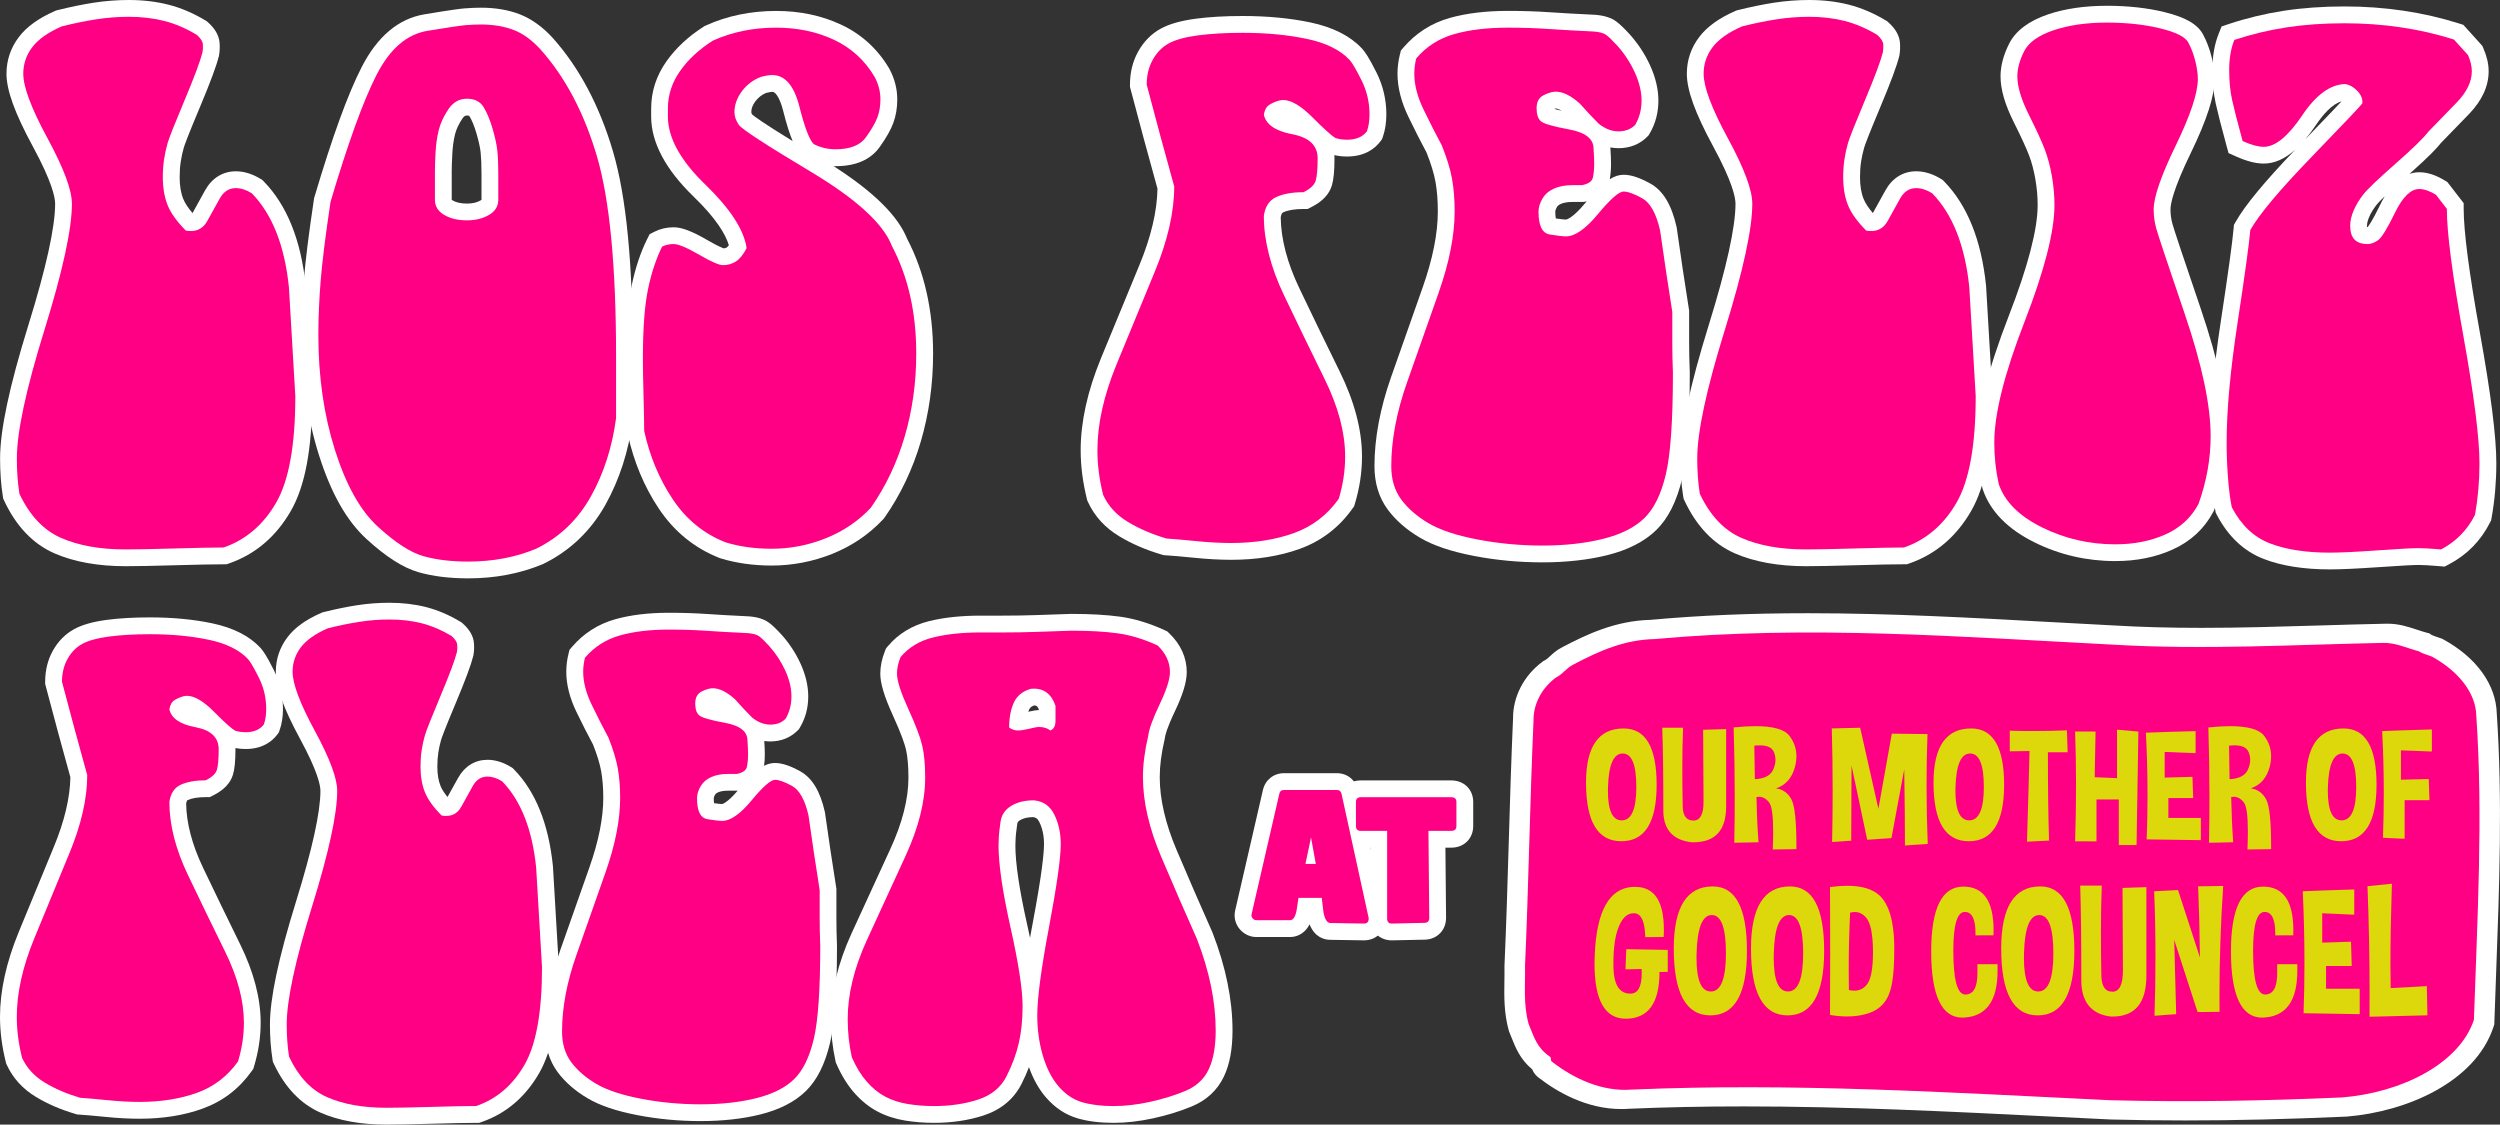
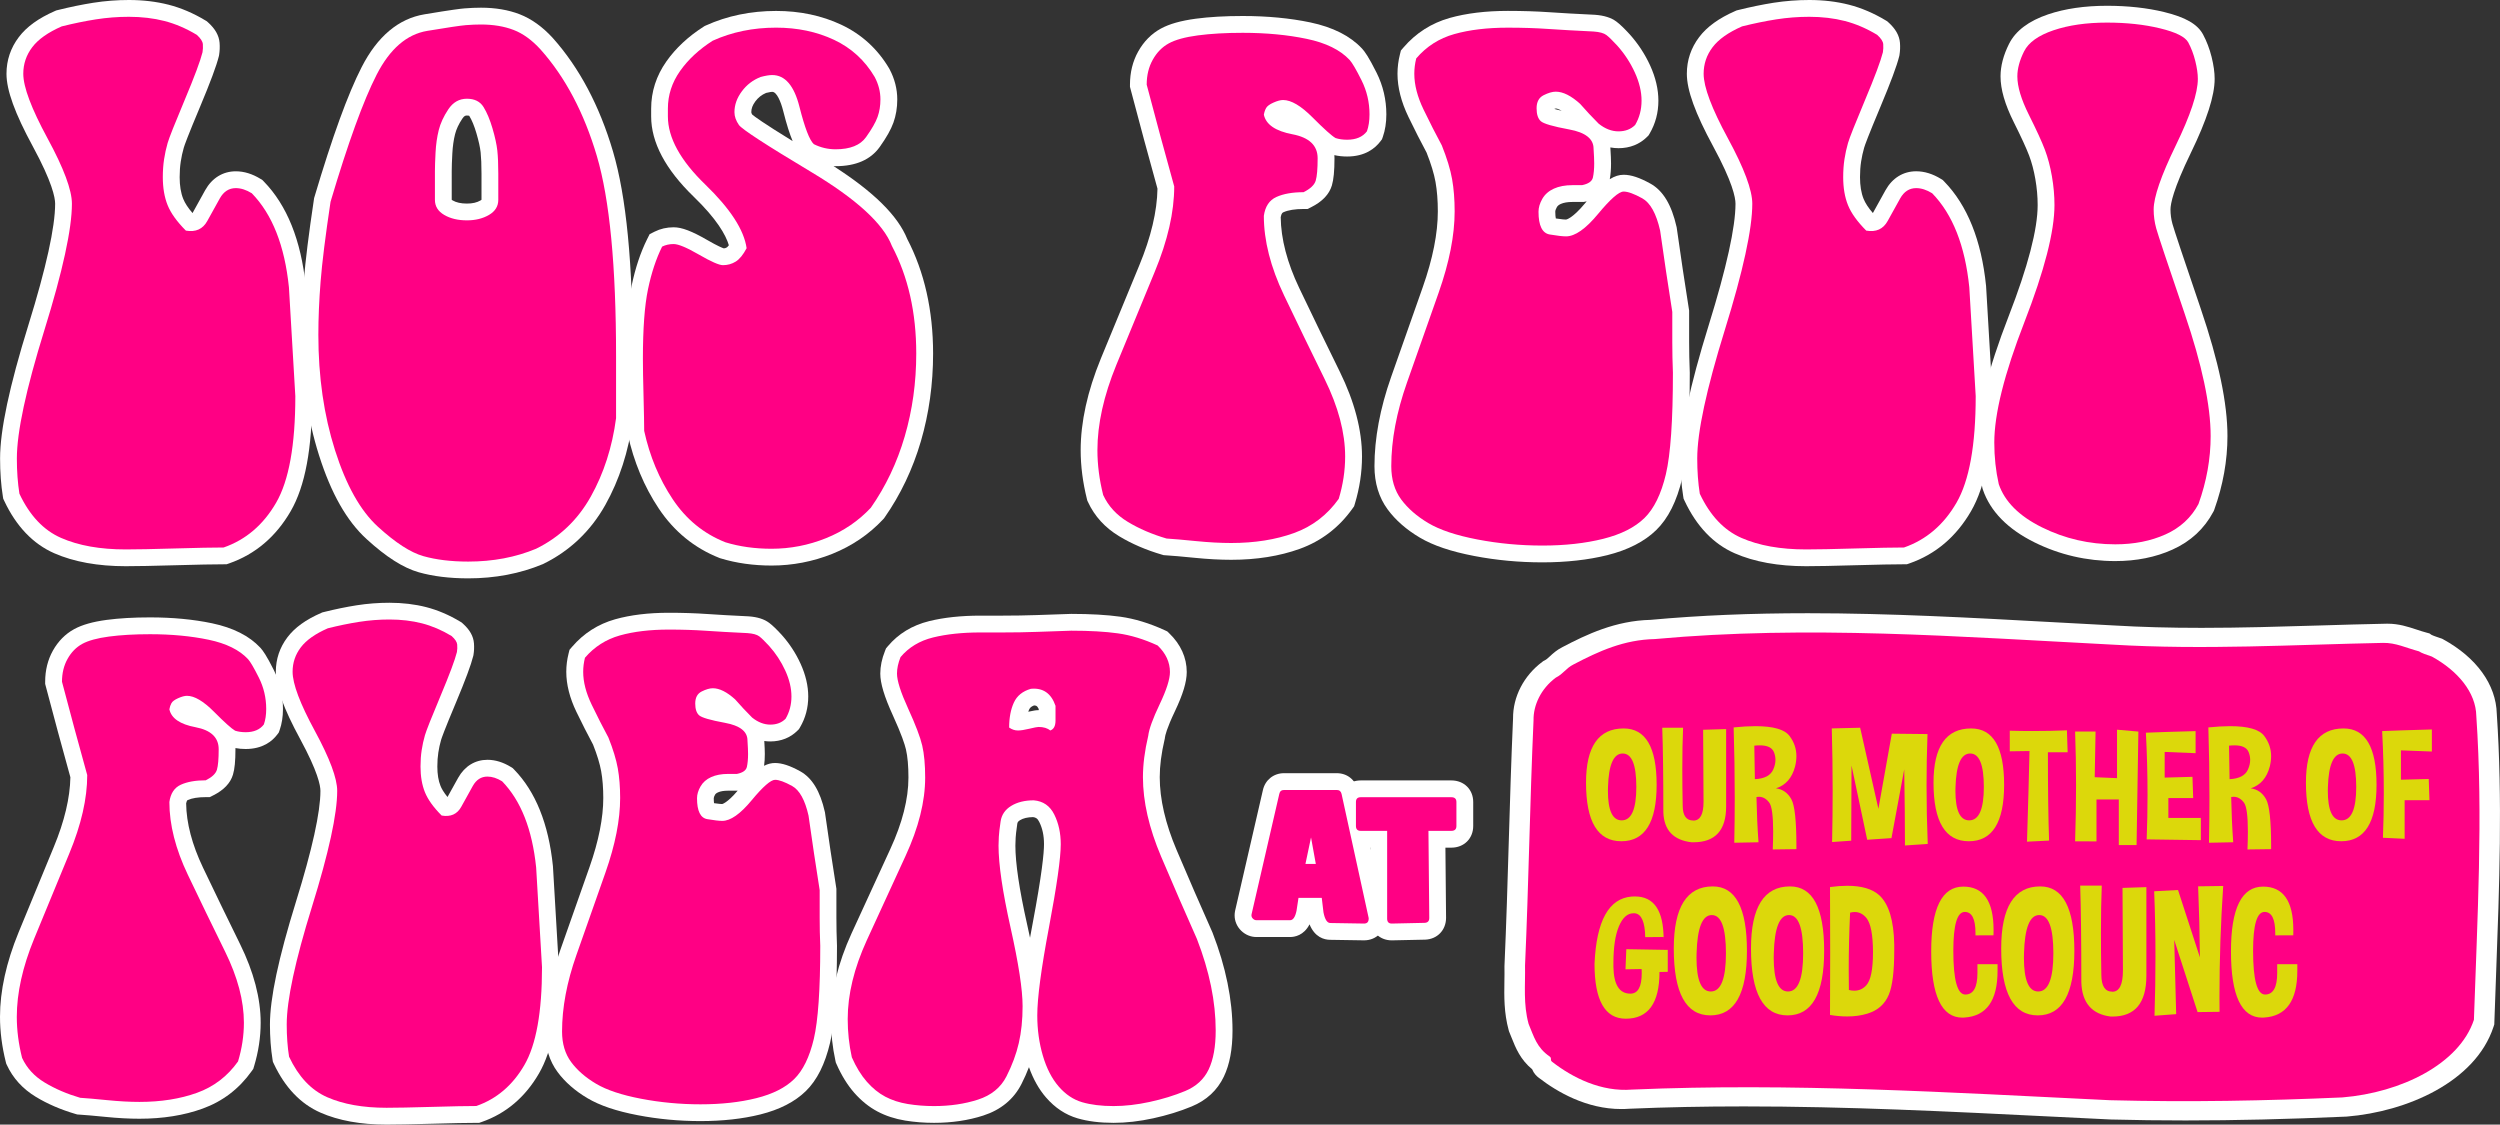
<svg xmlns="http://www.w3.org/2000/svg" version="1.1" id="Layer_1" x="0px" y="0px" viewBox="0 0 1190.61 535.59" style="enable-background:new 0 0 1190.61 535.59;" xml:space="preserve">
  <rect x="0" y="0" width="1190.61" height="535.59" fill="#333333" stroke="none" />
  <style type="text/css">
	.st0{fill:#FFFFFF;}
	.st1{fill:#FF0084;}
	.st2{fill:#DCD80B;}
</style>
  <g>
    <g>
      <g>
        <path class="st0" d="M59.87,269.65c-13.25,0-24.69-2.07-34.01-6.16c-10.12-4.44-18.14-12.83-23.84-24.96l-0.48-1.02l-0.18-1.12     c-0.88-5.47-1.32-11.54-1.32-18.03c0-13.53,4.41-34.3,13.47-63.5c8.46-27.26,12.75-46.72,12.75-57.84     c0-2.88-1.38-10.26-10.62-27.28C7.08,53.98,3.09,42.98,3.09,35.13c0-6.44,1.98-12.32,5.89-17.48c3.71-4.91,9.34-8.97,17.19-12.41     l0.62-0.27l0.65-0.16c5.9-1.47,11.62-2.65,17.01-3.5C50.04,0.44,55.74,0,61.39,0c6.73,0,13.09,0.76,18.91,2.25     c5.92,1.52,11.82,4.04,17.54,7.49l0.65,0.39l0.56,0.5c3.45,3.09,5.25,6.29,5.53,9.78c0.15,1.97,0.07,3.89-0.23,5.75l-0.05,0.32     l-0.08,0.32c-1.13,4.55-4.05,12.4-8.92,24.01c-5.94,14.16-7.42,18.31-7.77,19.53c-0.61,2.11-1.1,4.34-1.45,6.65     c-0.34,2.23-0.52,4.71-0.52,7.38c0,4.06,0.57,7.54,1.71,10.35c0.82,2.04,2.3,4.3,4.42,6.75c0.02-0.03,0.04-0.06,0.05-0.09     c2.15-3.9,4.14-7.5,5.97-10.79c3.25-5.81,8.43-9.01,14.6-9.01c3.93,0,7.91,1.23,11.83,3.65l0.84,0.52l0.69,0.71     c11,11.3,17.7,27.97,19.91,49.55l0.02,0.17l0.01,0.18c1.01,17.38,2.03,34.65,3.05,51.83l0.01,0.24v0.24     c0,24.98-3.34,42.89-10.22,54.77c-7.05,12.19-16.91,20.55-29.29,24.86l-1.28,0.44h-1.35c-4.78,0-12.5,0.15-22.94,0.45     C73,269.5,65.02,269.65,59.87,269.65z" />
      </g>
      <g>
        <path class="st0" d="M222.97,275.44c-8.82,0-16.73-0.97-23.52-2.89c-7.39-2.1-15.52-7.27-24.87-15.82     c-9.47-8.66-16.88-21.72-22.65-39.92c-5.51-17.36-8.3-36.64-8.3-57.29c0-8.13,0.37-16.91,1.09-26.09     c0.72-9.16,2.33-22.12,4.79-38.51l0.08-0.55l0.16-0.54c8.55-28.78,15.91-49.03,22.5-61.89c7.48-14.61,17.54-23.06,29.89-25.12     c13.43-2.24,17.34-2.68,19.12-2.83c2.79-0.22,5.41-0.33,7.81-0.33c6.84,0,13.04,1.05,18.42,3.13c5.62,2.18,10.95,6,15.84,11.38     c12.58,14.11,22.18,32.21,28.58,53.88c6.38,21.57,9.47,53.47,9.47,97.54v30.1l-0.07,0.52c-1.95,14.76-6.33,28.29-12.99,40.2     c-6.98,12.47-16.91,21.93-29.52,28.12l-0.22,0.11l-0.23,0.09C247.67,273.18,235.76,275.44,222.97,275.44z M215.12,95.14     c0.09,0.07,0.23,0.18,0.46,0.31c1.7,1,3.97,1.5,6.79,1.5c2.64,0,4.76-0.49,6.47-1.49c0.23-0.13,0.38-0.24,0.47-0.32V82.69     c0-4.17-0.14-7.57-0.41-10.12c-0.25-2.36-0.93-5.43-2.01-9.12c-1.01-3.46-2.16-6.24-3.41-8.27c-0.01-0.02-0.01-0.02-0.01-0.03     c-0.13-0.05-0.49-0.13-1.1-0.13c-0.59,0-1.21,0-2.18,1.47c-1.72,2.57-2.88,5.06-3.47,7.41c-0.69,2.75-1.12,5.83-1.3,9.15     c-0.2,3.66-0.29,6.49-0.29,8.43V95.14z" />
      </g>
      <g>
        <path class="st0" d="M367.48,269.34c-8.67,0-16.84-1.15-24.28-3.42l-0.31-0.09l-0.3-0.12c-11.86-4.68-21.58-12.6-28.88-23.56     c-6.93-10.41-11.88-22.27-14.72-35.25l-0.18-0.84v-0.86c0-2.87-0.1-8.12-0.3-16.05c-0.21-7.74-0.31-13.9-0.31-18.31     c0-15.02,0.85-26.39,2.61-34.77c1.76-8.41,4.24-15.87,7.38-22.17l1.19-2.38l2.38-1.2c2.74-1.38,5.8-2.08,9.09-2.08     c3.86,0,8.66,1.83,16.05,6.11c5,2.89,7.14,3.72,7.84,3.94c0.54-0.05,1-0.2,1.44-0.48c0.01-0.01,0.36-0.24,0.94-1.01     c-1.47-4.93-5.73-12.47-16.74-23.12c-13.45-13.01-20.27-25.87-20.27-38.22v-3.73c0-8.08,2.44-15.64,7.25-22.47     c4.44-6.32,10.43-11.9,17.79-16.59l0.48-0.3l0.52-0.23c10.15-4.6,21.41-6.93,33.48-6.93c11.29,0,21.72,2.2,30.99,6.55     c9.68,4.54,17.36,11.56,22.85,20.86l0.09,0.16l0.09,0.17c2.44,4.61,3.67,9.46,3.67,14.41c0,3.96-0.62,7.69-1.85,11.09     c-1.17,3.26-3.3,7.03-6.5,11.53c-4.31,6.07-11.38,9.16-21,9.16c-0.33,0-0.65,0-0.97-0.01c19.13,12.26,30.64,23.66,35.08,34.71     c8.16,15.65,12.3,34,12.3,54.55c0,14.52-1.96,28.56-5.81,41.73c-3.88,13.27-9.7,25.5-17.28,36.33l-0.33,0.46l-0.39,0.42     c-6.67,7.13-14.81,12.66-24.2,16.44C387.13,267.46,377.4,269.34,367.48,269.34z M358.23,54.55c1.07,0.92,5,3.87,19.26,12.64     c-1.35-3.21-2.84-7.77-4.51-14.4c-1.11-4.37-3.05-9.05-5.2-9.05c-0.23,0-1.1,0.04-2.95,0.52c-2.08,0.88-3.75,2.2-5.1,4.02     c-1.32,1.78-1.93,3.41-1.93,5.14C357.79,53.69,357.95,54.09,358.23,54.55z" />
      </g>
      <g>
        <path class="st0" d="M586.37,266.6c-5.33,0-11.23-0.32-17.56-0.96c-5.94-0.59-10.56-1-13.73-1.19l-0.89-0.06l-0.86-0.25     c-7.54-2.21-14.38-5.16-20.33-8.76c-6.75-4.07-11.75-9.55-14.86-16.3l-0.32-0.68l-0.18-0.73c-1.98-7.92-2.98-15.75-2.98-23.28     c0-13.39,3.23-28.05,9.59-43.58c6.05-14.77,12.21-29.7,18.31-44.39c5.58-13.45,8.5-25.75,8.68-36.57     c-4.34-15.59-8.65-31.56-12.84-47.5l-0.26-1v-1.03c0-5.84,1.32-11.15,3.92-15.8c2.66-4.76,6.28-8.43,10.75-10.88     c4.07-2.23,9.52-3.77,16.66-4.73c6.45-0.86,13.98-1.29,22.4-1.29c11.67,0,22.48,1.03,32.13,3.05     c10.75,2.26,19.04,6.44,24.63,12.44l0.08,0.08c1.26,1.39,3.06,3.83,6.87,11.43c3.09,6.19,4.66,12.86,4.66,19.84     c0,3.95-0.56,7.55-1.67,10.71l-0.42,1.18l-0.76,1c-2.49,3.28-7.25,7.19-15.83,7.19c-2.14,0-4.18-0.22-6.08-0.66     c0.04,0.55,0.06,1.06,0.06,1.5c0,6-0.4,10.12-1.25,12.97c-1.26,4.21-4.59,7.7-9.88,10.34l-1.69,0.84h-1.89     c-4.11,0-7.36,0.53-9.65,1.57c-0.3,0.14-0.91,0.41-1.25,2.31c0.11,10.37,3.08,21.72,8.82,33.76     c6.48,13.57,12.98,26.98,19.32,39.85c7.02,14.27,10.58,27.87,10.58,40.42c0,7.45-1.14,15-3.39,22.44l-0.38,1.25l-0.76,1.06     c-6.42,9.04-14.88,15.5-25.15,19.21C609.4,264.85,598.43,266.6,586.37,266.6z" />
      </g>
      <g>
        <path class="st0" d="M734.53,267.82c-11.02,0-21.94-1.02-32.45-3.04c-11.08-2.12-19.55-4.99-25.9-8.75     c-6.38-3.78-11.54-8.29-15.31-13.41c-4.17-5.65-6.29-12.58-6.29-20.6c0-13.26,2.67-27.54,7.92-42.45     c4.98-14.12,10.01-28.4,15.09-42.83c4.76-13.51,7.17-25.65,7.17-36.06c0-5.18-0.37-9.89-1.1-14c-0.7-3.92-2.13-8.63-4.26-14.01     c-2.82-5.25-5.72-10.96-8.63-16.98c-3.46-7.16-5.22-14.08-5.22-20.55c0-3.09,0.39-6.2,1.16-9.26l0.46-1.83l1.23-1.43     c5.9-6.88,13.32-11.62,22.04-14.08c7.9-2.22,17.19-3.35,27.63-3.35c7.04,0,13.69,0.21,19.76,0.63c5.76,0.4,12.98,0.81,21.48,1.21     l0.2,0.01c4.45,0.32,7.83,1.39,10.32,3.26c1.64,1.23,3.63,3.14,6.28,6.02l0.07,0.08c3.98,4.45,7.24,9.43,9.7,14.81     c2.6,5.71,3.92,11.34,3.92,16.74c0,5.69-1.4,10.95-4.15,15.64l-0.52,0.88l-0.72,0.72c-3.53,3.53-8.22,5.39-13.58,5.39     c-1.32,0-2.62-0.12-3.9-0.36c0,0.1,0.01,0.19,0.01,0.29c0.21,3.19,0.31,5.58,0.31,7.32c0,2.84-0.2,5.32-0.61,7.52     c2.34-1.47,4.47-2.11,6.64-2.11c3.49,0,7.52,1.33,12.71,4.2c6.02,3.33,10.1,10.08,12.47,20.64l0.07,0.32l0.04,0.32     c1.82,12.97,3.77,25.95,5.77,38.58l0.1,0.62v14.96c0,4.74,0.1,9.55,0.3,14.3l0.01,0.17v0.17c0,23.6-1.17,40-3.57,50.16     c-2.62,11.07-6.68,19.17-12.41,24.77c-5.58,5.45-13.42,9.47-23.32,11.95C756.3,266.66,745.9,267.82,734.53,267.82z      M740.95,104.04c3.08,0.48,4.4,0.53,4.86,0.53c0.02,0,2.93-0.35,9.08-7.78c0.26-0.31,0.51-0.61,0.76-0.91     c-0.21,0.05-0.43,0.1-0.65,0.14l-0.78,0.16h-5.37c-2.29,0-4.16,0.32-5.54,0.94c-1.17,0.53-1.61,1.1-1.87,1.54     c-0.49,0.85-0.75,1.6-0.75,2.16C740.7,102.36,740.82,103.39,740.95,104.04z M740.2,51.87c0.81,0.24,1.95,0.54,3.54,0.9     c-1.68-1.02-2.58-1.1-2.8-1.1C740.94,51.67,740.71,51.69,740.2,51.87z" />
      </g>
      <g>
        <path class="st0" d="M860.13,269.65c-13.25,0-24.69-2.07-34.01-6.16c-10.11-4.44-18.14-12.83-23.84-24.96l-0.48-1.02l-0.18-1.12     c-0.88-5.46-1.32-11.53-1.32-18.04c0-13.53,4.41-34.3,13.47-63.5c8.46-27.26,12.75-46.72,12.75-57.84     c0-2.88-1.38-10.26-10.62-27.28c-8.56-15.77-12.55-26.76-12.55-34.61c0-6.44,1.98-12.32,5.89-17.48     c3.72-4.91,9.34-8.97,17.19-12.41l0.62-0.27l0.65-0.16c5.9-1.47,11.62-2.65,17.01-3.5C850.31,0.44,856.01,0,861.66,0     c6.73,0,13.09,0.76,18.91,2.25c5.92,1.52,11.82,4.04,17.54,7.49l0.65,0.39l0.56,0.5c3.44,3.09,5.25,6.29,5.53,9.77     c0.15,1.97,0.07,3.89-0.23,5.75l-0.05,0.33l-0.08,0.32c-1.13,4.55-4.05,12.4-8.92,24.01c-5.95,14.17-7.42,18.32-7.77,19.52     c-0.62,2.11-1.1,4.35-1.46,6.65c-0.34,2.24-0.52,4.72-0.52,7.38c0,4.06,0.57,7.54,1.71,10.35c0.82,2.04,2.3,4.3,4.42,6.75     c0.02-0.03,0.04-0.06,0.05-0.09c2.15-3.9,4.14-7.5,5.97-10.79c3.25-5.81,8.43-9.01,14.6-9.01c3.93,0,7.91,1.23,11.83,3.65     l0.84,0.52l0.69,0.71c11,11.3,17.7,27.97,19.91,49.55l0.02,0.17l0.01,0.18c1.01,17.38,2.03,34.65,3.05,51.83l0.01,0.24v0.24     c0,24.98-3.34,42.89-10.22,54.77c-7.05,12.19-16.91,20.55-29.29,24.86l-1.28,0.44h-1.35c-4.78,0-12.5,0.15-22.94,0.45     C873.27,269.5,865.29,269.65,860.13,269.65z" />
      </g>
      <g>
        <path class="st0" d="M1007.38,267.21c-13.59,0-26.53-3-38.46-8.91c-12.78-6.33-21.06-14.79-24.6-25.16l-0.14-0.4l-0.09-0.42     c-1.55-6.84-2.33-14.1-2.33-21.58c0-14.76,4.86-34.45,14.87-60.21c9.15-23.55,13.79-41.35,13.79-52.89     c0-3.98-0.37-8.14-1.1-12.35c-0.72-4.14-1.72-7.91-2.96-11.2c-1.33-3.5-3.78-8.84-7.29-15.86c-4.26-8.52-6.33-15.67-6.33-21.87     c0-4.9,1.36-10.1,4.05-15.47c3.1-6.2,9.36-10.93,18.62-14.06c8.01-2.71,17.43-4.08,28.02-4.08c9.94,0,19.09,1,27.19,2.97     c10.19,2.48,15.91,5.77,18.56,10.68c1.73,3.23,3.1,6.82,4.07,10.69c0.98,3.96,1.46,7.38,1.46,10.48c0,8.01-3.7,19.52-11.32,35.2     c-8.45,17.4-9.71,24.38-9.71,26.99c0,2.32,0.31,4.63,0.93,6.86c0.75,2.75,5.27,16.29,13.43,40.25     c8.6,25.26,12.77,45.15,12.77,60.81c0,11.64-2.11,23.42-6.26,35.01l-0.2,0.54l-0.27,0.51c-4.29,8.08-10.85,14.15-19.49,18.02     C1026.59,265.38,1017.43,267.21,1007.38,267.21z" />
      </g>
      <g>
-         <path class="st0" d="M1109.51,271.17c-12.31,0-22.87-1.67-31.39-4.96c-9.45-3.65-16.97-10.71-22.35-20.98l-0.53-1.01l-0.22-1.12     c-0.88-4.37-1.54-9.58-1.96-15.48c-0.42-5.71-0.63-11.39-0.63-16.89c0-15.59,1.77-35.13,5.27-58.06     c3.42-22.42,5.45-37.17,6.04-43.85l0.15-1.73l0.86-1.51c4.43-7.8,13.72-19.04,28.36-34.32c-4.98,4.45-9.94,6.64-15,6.64     c-3.83,0-8.19-1.13-13.35-3.45l-3.44-1.55l-0.99-3.64c-2.46-9-4.18-15.75-5.13-20.05c-1.03-4.71-1.56-10.06-1.56-15.89     c0-6.49,1.01-12.31,3.01-17.3l1.38-3.44l3.52-1.17c8.31-2.77,17.05-4.87,26-6.26c8.92-1.38,18.66-2.08,28.97-2.08     c19.22,0,37.57,2.73,54.55,8.1l2.07,0.66l9.03,10l0.52,1.18c1.66,3.78,2.51,7.46,2.51,10.95c0,7.07-3.16,13.93-9.4,20.41     c-4.82,5-9.17,9.48-13.28,13.67c-1.71,2.19-5.24,6.11-14.99,14.75c1.44-0.47,3-0.75,4.68-0.75c3.75,0,7.69,1.27,12.04,3.88     l1.29,0.78l7.77,10.06v2.73c0,10.66,2.57,30.36,7.65,58.54c5.32,29.54,7.9,50.03,7.9,62.63c0,8.91-0.76,17.64-2.26,25.97     l-0.21,1.14l-0.52,1.04c-4.41,8.74-11,15.45-19.59,19.95l-2.06,1.08l-2.32-0.2c-2.33-0.2-4.36-0.35-6.04-0.44     c-1.53-0.09-2.85-0.14-3.95-0.14c-1.99,0-6.92,0.18-19.1,1.05C1122.42,270.82,1114.81,271.17,1109.51,271.17z M1127.31,108.23     c0.07-0.03,0.18-0.08,0.33-0.18c0.48-0.57,2.18-2.87,5.77-10.25c0.5-1.02,1.26-2.59,2.31-4.34c-2.37,2.28-3.42,3.47-3.9,4.08     c-1.51,1.94-2.71,3.9-3.54,5.84c-0.67,1.55-1.02,2.98-1.02,4.24c0,0.24,0.01,0.44,0.02,0.61     C1127.29,108.23,1127.3,108.23,1127.31,108.23z M1115.12,48.3c-4.6,1.27-9.02,6.58-12.08,11.12c-1.75,2.6-3.5,4.93-5.24,6.97     C1107.02,56.86,1112.21,51.4,1115.12,48.3z" />
-       </g>
+         </g>
      <g>
        <path class="st0" d="M66.41,532.79c-4.9,0-10.34-0.29-16.17-0.88c-5.42-0.54-9.65-0.91-12.56-1.09l-0.89-0.06l-0.86-0.25     c-6.96-2.04-13.29-4.77-18.79-8.1c-6.3-3.8-10.98-8.93-13.89-15.23l-0.31-0.68l-0.18-0.73C0.93,498.46,0,491.23,0,484.27     c0-12.36,2.97-25.89,8.84-40.21c5.44-13.28,11.08-26.97,16.78-40.7c5.07-12.21,7.72-23.37,7.9-33.19     c-3.96-14.23-7.91-28.84-11.75-43.46l-0.26-1v-1.03c0-5.47,1.24-10.45,3.67-14.81c2.5-4.48,5.91-7.93,10.12-10.24     c3.8-2.08,8.87-3.52,15.5-4.41c5.93-0.79,12.87-1.19,20.62-1.19c10.74,0,20.69,0.94,29.59,2.81c9.99,2.1,17.71,6,22.93,11.6     l0.08,0.08c1.19,1.31,2.87,3.59,6.4,10.63c2.88,5.77,4.34,11.98,4.34,18.48c0,3.7-0.53,7.08-1.57,10.04l-0.42,1.18l-0.75,1     c-2.37,3.13-6.9,6.86-15.04,6.86c-1.7,0-3.32-0.15-4.86-0.44c0,0.19,0.01,0.37,0.01,0.55c0,5.57-0.37,9.42-1.18,12.09     c-1.21,4.05-4.37,7.37-9.39,9.88l-1.69,0.84h-1.89c-3.62,0-6.58,0.48-8.57,1.38c-0.34,0.15-0.59,0.68-0.76,1.56     c0.11,9.39,2.81,19.69,8.02,30.61c5.92,12.41,11.88,24.7,17.7,36.52c6.48,13.17,9.77,25.74,9.77,37.35     c0,6.9-1.06,13.88-3.14,20.76l-0.38,1.25l-0.76,1.06c-5.97,8.4-13.83,14.41-23.37,17.85C87.68,531.18,77.55,532.79,66.41,532.79z     " />
      </g>
      <g>
        <path class="st0" d="M184.07,535.59c-12.24,0-22.82-1.92-31.44-5.71c-9.43-4.14-16.89-11.94-22.19-23.2l-0.48-1.02l-0.18-1.12     c-0.81-5.04-1.22-10.64-1.22-16.64c0-12.48,4.05-31.58,12.38-58.41c7.74-24.92,11.66-42.7,11.66-52.83     c0-2.58-1.25-9.22-9.65-24.69c-7.91-14.55-11.59-24.74-11.59-32.04c0-6.05,1.86-11.58,5.53-16.43c3.48-4.6,8.72-8.39,16.03-11.58     l0.62-0.27l0.65-0.16c5.43-1.36,10.7-2.44,15.65-3.22c5.16-0.81,10.42-1.21,15.63-1.21c6.23,0,12.12,0.7,17.5,2.08     c5.48,1.41,10.96,3.74,16.26,6.94l0.64,0.39l0.56,0.5c3.3,2.95,5.03,6.03,5.29,9.41c0.14,1.86,0.07,3.68-0.22,5.43l-0.05,0.32     l-0.08,0.32c-1.04,4.19-3.73,11.42-8.21,22.11c-5.64,13.43-6.84,16.94-7.1,17.83c-0.55,1.91-1,3.93-1.31,6.01     c-0.31,2.02-0.47,4.26-0.47,6.67c0,3.64,0.51,6.75,1.52,9.24c0.48,1.19,1.43,2.95,3.32,5.26c1.81-3.29,3.49-6.33,5.06-9.12     c3.1-5.55,8.06-8.6,13.97-8.6c3.73,0,7.49,1.16,11.19,3.44l0.84,0.52l0.69,0.71c10.19,10.47,16.39,25.88,18.44,45.82l0.02,0.17     l0.01,0.18c0.93,15.93,1.86,31.77,2.79,47.51l0.01,0.24v0.24c0,23.02-3.09,39.55-9.46,50.54c-6.55,11.31-15.71,19.08-27.21,23.09     l-1.28,0.44h-1.35c-4.38,0-11.45,0.14-21.01,0.42C196.1,535.45,188.78,535.59,184.07,535.59z" />
      </g>
      <g>
        <path class="st0" d="M333.6,533.91c-10.14,0-20.19-0.94-29.87-2.8c-10.23-1.96-18.07-4.61-23.95-8.1     c-5.93-3.51-10.72-7.71-14.24-12.47c-3.91-5.29-5.89-11.78-5.89-19.28c0-12.23,2.46-25.39,7.3-39.13     c4.56-12.94,9.17-26.03,13.83-39.26c4.33-12.32,6.53-23.36,6.53-32.84c0-4.71-0.33-8.99-1-12.72c-0.63-3.54-1.93-7.8-3.86-12.68     c-2.58-4.81-5.24-10.04-7.91-15.56c-3.22-6.65-4.85-13.09-4.85-19.13c0-2.88,0.36-5.79,1.08-8.65l0.46-1.83l1.23-1.43     c5.5-6.41,12.4-10.82,20.53-13.11c7.3-2.05,15.88-3.09,25.51-3.09c6.46,0,12.56,0.19,18.16,0.58c5.27,0.37,11.88,0.74,19.67,1.11     l0.2,0.01c4.21,0.3,7.42,1.32,9.81,3.12c1.54,1.16,3.4,2.94,5.85,5.6l0.07,0.08c3.69,4.13,6.72,8.75,9,13.75     c2.43,5.32,3.66,10.58,3.66,15.62c0,5.33-1.31,10.27-3.9,14.67l-0.52,0.88l-0.72,0.72c-3.36,3.36-7.83,5.14-12.92,5.14     c-0.97,0-1.92-0.07-2.87-0.21c0.17,2.7,0.25,4.67,0.25,6.18c0,2.07-0.11,3.93-0.35,5.63c1.79-0.92,3.48-1.33,5.21-1.33     c3.31,0,7.12,1.25,11.97,3.93c5.69,3.15,9.54,9.48,11.76,19.36l0.07,0.32l0.04,0.32c1.67,11.88,3.45,23.78,5.29,35.35l0.1,0.62     v13.77c0,4.37,0.09,8.77,0.27,13.08l0.01,0.17v0.17c0,21.69-1.08,36.78-3.29,46.14c-2.43,10.27-6.21,17.8-11.56,23.03     c-5.2,5.08-12.49,8.83-21.68,11.12C353.66,532.85,344.08,533.91,333.6,533.91z M340.32,383.67 M340.06,382.51     c2.43,0.36,3.5,0.41,3.88,0.41c-0.05,0,2.32-0.39,7.37-6.36h-4.58c-2.01,0-3.62,0.27-4.8,0.81c-0.9,0.41-1.23,0.82-1.41,1.14     c-0.38,0.66-0.6,1.26-0.6,1.65C339.92,381.2,339.98,381.97,340.06,382.51z" />
      </g>
      <g>
        <path class="st0" d="M530.35,534.75c-6.51,0-12.29-0.72-17.19-2.16c-5.68-1.66-10.72-4.99-14.99-9.92     c-3.38-3.9-6.11-8.75-8.13-14.44c-1.02,2.67-2.21,5.34-3.56,8c-3.69,7.27-9.82,12.33-18.22,15.05c-7.12,2.3-15,3.47-23.43,3.47     c-4.68,0-9.3-0.36-13.72-1.08c-4.87-0.8-9.31-2.25-13.22-4.33c-4.01-2.12-7.74-5.13-11.08-8.93c-3.22-3.67-6.06-8.27-8.44-13.67     l-0.32-0.73l-0.17-0.78c-1.42-6.49-2.14-13.19-2.14-19.9c0-12.86,3.3-26.59,9.81-40.82c5.96-13.04,12.17-26.56,18.46-40.18     c5.72-12.4,8.63-23.84,8.63-34c0-5.52-0.4-10.04-1.19-13.44c-0.56-2.38-2.08-7.12-6.19-16.12c-4.12-9-6.03-15.35-6.03-19.98     c0-3.43,0.75-7.06,2.25-10.8l0.48-1.2l0.83-0.99c5.01-5.97,11.64-10,19.72-12c7.03-1.73,15.25-2.61,24.41-2.61h10.62     c5.51,0,10.96-0.09,16.21-0.27c5.22-0.18,16.35-0.56,16.35-0.56h0.14c9.08,0,16.92,0.45,23.32,1.34c6.8,0.95,13.9,3.11,21.1,6.42     l1.22,0.56l0.97,0.93c5.45,5.23,8.33,11.6,8.33,18.43c0,4.68-1.8,10.65-5.67,18.77c-3.9,8.19-4.61,11.49-4.73,12.53l-0.05,0.46     l-0.11,0.45c-1.53,6.5-2.3,12.5-2.3,17.85c0,10.49,2.7,22.16,8.03,34.69c5.69,13.39,11.41,26.55,17,39.11l0.08,0.18l0.07,0.18     c6.29,16.23,9.48,31.87,9.48,46.48c0,8.98-1.35,16.17-4.13,22c-3.1,6.5-8.26,11.29-15.34,14.21c-5.63,2.33-11.78,4.22-18.27,5.63     C542.63,534.03,536.28,534.75,530.35,534.75z M491.98,389.14c-2.6,0.04-4.69,0.54-6.21,1.47c-1.06,0.65-1.21,1.16-1.3,1.76     c-0.54,3.64-0.71,5.58-0.77,6.56c-0.08,1.49-0.13,2.75-0.13,3.76c0,8.34,1.86,20.9,5.54,37.32c0.51,2.28,0.99,4.48,1.43,6.6     c0.38-2.12,0.78-4.3,1.21-6.57c4.51-23.89,5.45-33.86,5.45-38.02c0-4.05-0.73-7.51-2.25-10.56     C494.11,389.76,493.27,389.3,491.98,389.14z M492.42,335.97c-1.48,0.56-1.99,1.27-2.31,1.97c-0.15,0.33-0.29,0.67-0.41,1.02     c2.72-0.62,3.89-0.75,4.88-0.75c0.04,0,0.07,0,0.11,0v-0.56C493.92,335.99,493.24,335.97,492.42,335.97z" />
      </g>
      <g>
        <path class="st0" d="M1040.8,533.61c-12.05,0-24.05-0.15-35.65-0.46l-0.15-0.01c-8.91-0.43-17.79-0.87-26.65-1.31     c-50.67-2.52-98.52-4.91-147.8-4.91c-19.23,0-37.11,0.36-54.66,1.11c-1.25,0.1-2.52,0.14-3.78,0.14     c-16.52,0-30.47-8.09-39.3-14.91c-0.99-0.73-2.32-2.01-3.13-4.02c-5.67-4.69-7.86-10.17-9.81-15.07c-0.32-0.81-0.65-1.63-1-2.47     l-0.21-0.51l-0.15-0.54c-2.28-8.37-2.16-15.97-2.05-23.31c0.04-2.27,0.07-4.61,0.03-6.92l0-0.27l0.01-0.27     c0.88-19.75,1.47-39.64,2.04-58.87c0.57-19.21,1.16-39.08,2.04-58.88c-0.08-10.31,5.12-20.36,13.94-26.94l0.53-0.39l0.58-0.29     c0.84-0.42,1.43-0.96,2.5-1.95c1.34-1.25,3.18-2.96,5.92-4.35c11.6-6.1,25.36-12.61,41.99-13.01     c23.31-2.13,47.84-3.16,74.99-3.16c39.06,0,78.74,2.18,117.11,4.29c9.54,0.52,19.09,1.05,28.67,1.54     c12.9,0.77,26.52,1.14,41.69,1.14c18.68,0,37.53-0.57,55.77-1.12c10.58-0.32,21.51-0.65,32.28-0.86c0.19,0,0.38,0,0.57,0     c5.26,0,9.59,1.42,13.78,2.8c1.66,0.55,3.23,1.06,4.88,1.5l1.21,0.32l0.99,0.68c0.72,0.4,3.03,1.18,4.41,1.64l0.61,0.2l0.59,0.32     c15.87,8.69,25.15,21.59,25.49,35.42c2.77,40.88,1.21,82.71-0.3,123.16c-0.29,7.88-0.59,15.75-0.85,23.59l-0.04,1.23l-0.38,1.16     c-8.65,26.24-41.28,40.36-69.79,42.7l-0.27,0.02C1089.67,533.01,1064.6,533.61,1040.8,533.61     C1040.81,533.61,1040.8,533.61,1040.8,533.61z" />
      </g>
      <g>
        <path class="st0" d="M633.39,447.58c-2.74-0.05-7.22-1.17-9.73-7.37c-2.73,5.35-7.17,6.04-9.25,6.04h-16.06     c-2.68,0-5.24-1.06-7.21-2.97c-2.03-1.97-3.16-4.58-3.16-7.35c0-0.66,0.07-1.33,0.19-1.98l0.05-0.25l13.22-57.37     c1.06-4.85,5.1-8.11,10.08-8.11h25.08c4.98,0,8.93,3.15,10.07,8.03l13.14,60.14v1.12c0,3.59-1.49,5.92-2.74,7.24     c-1.88,1.99-4.53,3.08-7.46,3.08C649.62,447.84,633.39,447.58,633.39,447.58z" />
      </g>
      <g>
        <path class="st0" d="M662.82,447.84c-5.91,0-10.2-4.34-10.2-10.32v-33.83h-4.57c-5.96,0-10.29-4.34-10.29-10.32v-11.42     c0-5.95,4.32-10.28,10.28-10.28h43.16c6.03,0,10.41,4.32,10.41,10.28v11.42c0,5.98-4.38,10.32-10.41,10.32h-2.83l0.31,33.42     c0,5.83-4.17,10.16-9.92,10.39L662.82,447.84z" />
      </g>
      <g>
        <path class="st1" d="M651.82,437.52c0,1.57-0.76,2.35-2.28,2.32l-16.02-0.26c-1.49-0.03-2.56-1.72-3.22-5.07     c-0.26-2.32-0.53-4.62-0.82-6.92H618.4c-0.32,2.06-0.63,4.12-0.94,6.18c-0.63,2.98-1.65,4.47-3.05,4.47h-16.06     c-0.6,0-1.15-0.24-1.63-0.71c-0.49-0.47-0.73-1.01-0.73-1.61c0-0.14,0.01-0.29,0.04-0.43l13.23-57.42     c0.26-1.23,1.02-1.85,2.28-1.85h25.08c1.23,0,1.99,0.62,2.28,1.85l12.93,59.18C651.82,437.29,651.82,437.38,651.82,437.52z      M626.65,411.45l-2.28-12.63l-2.66,12.63H626.65z" />
        <path class="st1" d="M693.61,393.37c0,1.55-0.8,2.32-2.41,2.32h-10.91l0.39,41.49c0,1.49-0.74,2.26-2.23,2.32l-15.55,0.34     c-1.52,0.03-2.28-0.75-2.28-2.32v-41.83h-12.57c-1.53,0-2.29-0.77-2.29-2.32v-11.42c0-1.52,0.76-2.28,2.28-2.28h43.16     c1.6,0,2.41,0.76,2.41,2.28V393.37z" />
      </g>
    </g>
    <g>
      <g>
        <path class="st1" d="M96.45,24.87c-1.02,4.09-3.86,11.71-8.54,22.85c-4.68,11.15-7.37,17.94-8.08,20.4     c-0.71,2.46-1.27,5.01-1.68,7.67c-0.41,2.66-0.61,5.52-0.61,8.59c0,5.11,0.76,9.56,2.29,13.34c1.52,3.78,4.42,7.82,8.69,12.11     c4.67,0.82,8.08-0.71,10.21-4.6c2.13-3.88,4.12-7.46,5.95-10.73c1.83-3.27,4.37-4.91,7.62-4.91c2.44,0,4.98,0.82,7.62,2.45     c9.76,10.02,15.65,24.95,17.68,44.78c1.01,17.38,2.03,34.66,3.05,51.84c0,23.31-3.05,40.23-9.15,50.76     c-6.1,10.53-14.43,17.64-25,21.32c-4.88,0-12.6,0.15-23.17,0.46c-10.57,0.31-18.4,0.46-23.47,0.46     c-12.19,0-22.46-1.83-30.79-5.49c-8.34-3.66-14.94-10.67-19.82-21.04c-0.81-5.08-1.22-10.67-1.22-16.77     c0-12.6,4.37-32.97,13.11-61.13c8.74-28.15,13.11-48.22,13.11-60.21c0-6.5-3.86-16.87-11.59-31.1     C14.95,51.7,11.09,41.44,11.09,35.13c0-4.67,1.42-8.89,4.27-12.65c2.84-3.76,7.52-7.06,14.02-9.91     c5.69-1.42,11.13-2.54,16.31-3.35C50.87,8.41,56.11,8,61.39,8c6.1,0,11.74,0.67,16.92,2c5.18,1.33,10.31,3.53,15.4,6.59     c1.83,1.64,2.79,3.12,2.9,4.45C96.71,22.37,96.65,23.64,96.45,24.87z" />
        <path class="st1" d="M257.42,23.55c11.79,13.21,20.73,30.13,26.83,50.76c6.1,20.63,9.15,52.39,9.15,95.27v29.57     c-1.83,13.82-5.84,26.27-12.04,37.35c-6.2,11.08-14.89,19.36-26.07,24.85c-9.75,4.06-20.53,6.1-32.32,6.1     c-8.13,0-15.24-0.87-21.34-2.59c-6.1-1.73-13.31-6.4-21.65-14.02c-8.34-7.62-15.14-19.76-20.43-36.43     c-5.29-16.66-7.93-34.95-7.93-54.88c0-7.93,0.35-16.41,1.07-25.46c0.71-9.04,2.29-21.69,4.73-37.96     c8.33-28.05,15.65-48.22,21.95-60.52c6.3-12.29,14.33-19.25,24.08-20.88c9.75-1.62,15.9-2.54,18.44-2.74     c2.54-0.2,4.93-0.3,7.16-0.3c5.89,0,11.08,0.87,15.55,2.59C249.08,15.98,253.35,19.08,257.42,23.55z M222.36,47.02     c-3.66,0-6.61,1.68-8.84,5.03c-2.24,3.35-3.76,6.66-4.57,9.91c-0.81,3.25-1.32,6.81-1.52,10.67c-0.21,3.86-0.3,6.81-0.3,8.84     v13.72c0,3.05,1.47,5.44,4.42,7.16c2.94,1.73,6.55,2.59,10.82,2.59c4.06,0,7.57-0.86,10.52-2.59c2.94-1.72,4.42-4.12,4.42-7.16     v-12.5c0-4.47-0.15-8.13-0.46-10.98c-0.31-2.84-1.07-6.35-2.29-10.52c-1.22-4.16-2.64-7.57-4.27-10.21     C228.66,48.35,226.02,47.02,222.36,47.02z" />
        <path class="st1" d="M416.56,36.66c1.83,3.46,2.74,7.01,2.74,10.67c0,3.05-0.46,5.85-1.37,8.38c-0.91,2.54-2.74,5.75-5.49,9.6     c-2.74,3.86-7.57,5.79-14.48,5.79c-3.66,0-7.12-0.81-10.37-2.44c-2.03-1.83-4.32-7.77-6.86-17.83     c-2.54-10.06-6.86-15.09-12.96-15.09c-1.42,0-3.25,0.31-5.49,0.91c-3.66,1.42-6.66,3.71-8.99,6.86     c-2.34,3.15-3.51,6.45-3.51,9.91c0,2.03,0.71,4.07,2.13,6.1c1.42,2.03,12.9,9.5,34.45,22.41c21.54,12.91,34.34,24.65,38.41,35.21     c7.72,14.63,11.59,31.71,11.59,51.22c0,13.82-1.83,26.98-5.49,39.48c-3.66,12.5-9.05,23.83-16.16,33.99     c-5.9,6.3-13.01,11.13-21.34,14.48c-8.33,3.35-16.97,5.03-25.91,5.03c-7.93,0-15.24-1.02-21.95-3.07     c-10.37-4.09-18.75-10.94-25.15-20.55c-6.4-9.61-10.93-20.45-13.57-32.52c0-3.07-0.1-8.48-0.3-16.26     c-0.21-7.77-0.31-13.81-0.31-18.11c0-14.31,0.81-25.36,2.44-33.13c1.62-7.77,3.86-14.52,6.71-20.25     c1.62-0.82,3.45-1.23,5.49-1.23c2.23,0,6.25,1.68,12.04,5.03c5.79,3.35,9.6,5.03,11.43,5.03c2.23,0,4.27-0.57,6.1-1.71     c1.83-1.14,3.55-3.26,5.18-6.37c-1.22-8.7-7.77-18.8-19.66-30.3c-11.89-11.49-17.83-22.32-17.83-32.47v-3.73     c0-6.42,1.93-12.38,5.79-17.87c3.86-5.49,9.04-10.3,15.55-14.45c9.15-4.14,19.21-6.22,30.18-6.22c10.16,0,19.36,1.93,27.59,5.79     C405.43,22.84,411.88,28.73,416.56,36.66z" />
        <path class="st1" d="M642.77,28.57c1.22,1.34,3.1,4.56,5.64,9.64c2.54,5.08,3.81,10.5,3.81,16.25c0,3.07-0.41,5.75-1.22,8.06     c-2.03,2.69-5.18,4.02-9.45,4.02c-2.03,0-3.86-0.26-5.49-0.79c-1.83-1.05-5.49-4.33-10.98-9.85c-5.49-5.51-10.16-8.27-14.02-8.27     c-1.22,0-2.74,0.41-4.57,1.22c-1.83,0.81-3,1.68-3.51,2.59c-0.51,0.91-0.87,1.98-1.07,3.2c1.01,4.68,5.54,7.77,13.57,9.3     c8.03,1.52,12.04,5.34,12.04,11.43c0,5.08-0.31,8.64-0.92,10.67c-0.61,2.03-2.54,3.86-5.79,5.49c-5.29,0-9.6,0.76-12.96,2.29     c-3.35,1.52-5.33,4.53-5.95,8.99c0,11.79,3.2,24.39,9.6,37.8c6.4,13.41,12.85,26.73,19.36,39.94c6.5,13.21,9.76,25.51,9.76,36.89     c0,6.71-1.02,13.41-3.05,20.12c-5.49,7.73-12.6,13.16-21.34,16.31c-8.74,3.15-18.7,4.73-29.88,4.73c-5.08,0-10.67-0.3-16.77-0.91     c-6.1-0.61-10.77-1.01-14.02-1.22c-6.91-2.03-13.06-4.67-18.44-7.93c-5.39-3.25-9.3-7.52-11.74-12.8     c-1.83-7.32-2.74-14.43-2.74-21.34c0-12.39,3-25.91,8.99-40.55c5.99-14.63,12.09-29.42,18.29-44.36c6.2-14.94,9.3-28.51,9.3-40.7     c-4.47-16.05-8.84-32.21-13.11-48.47c0-4.47,0.96-8.43,2.9-11.89c1.93-3.45,4.47-6.05,7.62-7.77c3.15-1.72,7.77-3,13.87-3.81     c6.1-0.81,13.21-1.22,21.34-1.22c11.17,0,21.34,0.96,30.49,2.88C631.49,20.42,638.29,23.77,642.77,28.57z" />
        <path class="st1" d="M770.2,21.72c3.45,3.86,6.25,8.13,8.38,12.8c2.13,4.68,3.2,9.15,3.2,13.41s-1.02,8.13-3.05,11.58     c-2.03,2.03-4.68,3.05-7.93,3.05c-3.25,0-6.4-1.22-9.45-3.66c-3.05-3.05-6-6.2-8.84-9.45c-4.27-3.86-8.13-5.79-11.58-5.79     c-1.63,0-3.56,0.56-5.79,1.68c-2.24,1.12-3.35,3.2-3.35,6.25c0,2.85,0.66,4.88,1.98,6.1c1.32,1.22,5.84,2.54,13.57,3.96     c7.72,1.42,11.59,4.47,11.59,9.15c0.2,3.05,0.3,5.39,0.3,7.01c0,2.64-0.21,4.88-0.61,6.71c-0.41,1.83-2.13,3.05-5.18,3.66     c-1.02,0-2.54,0-4.57,0c-3.46,0-6.4,0.55-8.84,1.66c-2.44,1.11-4.27,2.71-5.49,4.82c-1.22,2.11-1.83,4.17-1.83,6.17     c0,6.63,1.78,10.24,5.34,10.84c3.55,0.6,6.15,0.9,7.77,0.9c4.27,0,9.35-3.55,15.24-10.67c5.89-7.11,9.95-10.67,12.19-10.67     c2.03,0,4.98,1.07,8.84,3.2c3.86,2.13,6.71,7.27,8.54,15.4c1.83,13.01,3.76,25.91,5.79,38.72c0,4.68,0,9.45,0,14.33     c0,4.88,0.1,9.76,0.3,14.63c0,22.76-1.12,38.87-3.35,48.32c-2.24,9.45-5.64,16.42-10.21,20.88c-4.57,4.47-11.13,7.77-19.66,9.91     c-8.54,2.13-18.19,3.2-28.96,3.2c-10.57,0-20.88-0.97-30.94-2.9c-10.06-1.93-17.83-4.52-23.32-7.77     c-5.49-3.25-9.81-7.01-12.96-11.28c-3.15-4.27-4.73-9.55-4.73-15.85c0-12.39,2.49-25.66,7.47-39.79     c4.98-14.12,10.01-28.4,15.09-42.83c5.08-14.43,7.62-27.33,7.62-38.72c0-5.69-0.41-10.82-1.22-15.4     c-0.81-4.57-2.44-9.91-4.88-16.01c-2.85-5.28-5.74-10.97-8.69-17.07c-2.95-6.1-4.42-11.78-4.42-17.07c0-2.44,0.3-4.88,0.92-7.32     c4.88-5.69,10.92-9.55,18.14-11.58c7.21-2.03,15.7-3.05,25.46-3.05c6.91,0,13.31,0.2,19.21,0.61c5.89,0.41,13.11,0.81,21.65,1.22     c2.84,0.2,4.88,0.76,6.1,1.68C766.23,17.6,767.96,19.28,770.2,21.72z" />
        <path class="st1" d="M896.72,24.87c-1.02,4.09-3.86,11.71-8.54,22.85c-4.68,11.15-7.37,17.94-8.08,20.4     c-0.71,2.46-1.27,5.01-1.68,7.67c-0.41,2.66-0.61,5.52-0.61,8.59c0,5.11,0.76,9.56,2.29,13.34c1.52,3.78,4.42,7.82,8.69,12.11     c4.67,0.82,8.08-0.71,10.21-4.6c2.13-3.88,4.12-7.46,5.95-10.73c1.83-3.27,4.37-4.91,7.62-4.91c2.44,0,4.98,0.82,7.62,2.45     c9.76,10.02,15.65,24.95,17.68,44.78c1.01,17.38,2.03,34.66,3.05,51.84c0,23.31-3.05,40.23-9.15,50.76     c-6.1,10.53-14.43,17.64-25,21.32c-4.88,0-12.6,0.15-23.17,0.46c-10.57,0.31-18.4,0.46-23.47,0.46c-12.2,0-22.46-1.83-30.79-5.49     c-8.34-3.66-14.94-10.67-19.82-21.04c-0.81-5.08-1.22-10.67-1.22-16.77c0-12.6,4.37-32.97,13.11-61.13     c8.74-28.15,13.11-48.22,13.11-60.21c0-6.5-3.86-16.87-11.59-31.1c-7.73-14.22-11.58-24.49-11.58-30.79     c0-4.67,1.42-8.89,4.27-12.65c2.84-3.76,7.52-7.06,14.02-9.91c5.69-1.42,11.13-2.54,16.31-3.35C851.14,8.41,856.37,8,861.66,8     c6.1,0,11.74,0.67,16.92,2c5.18,1.33,10.31,3.53,15.4,6.59c1.83,1.64,2.79,3.12,2.9,4.45C896.97,22.37,896.92,23.64,896.72,24.87     z" />
        <path class="st1" d="M1042.14,20.2c1.42,2.64,2.54,5.59,3.35,8.84c0.81,3.25,1.22,6.1,1.22,8.54c0,6.71-3.51,17.28-10.52,31.71     c-7.01,14.43-10.52,24.59-10.52,30.49c0,3.05,0.41,6.05,1.22,8.99c0.81,2.95,5.33,16.52,13.57,40.7     c8.23,24.19,12.35,43.6,12.35,58.23c0,10.78-1.93,21.55-5.79,32.32c-3.46,6.51-8.69,11.33-15.7,14.48     c-7.01,3.15-14.99,4.73-23.93,4.73c-12.4,0-24.04-2.69-34.91-8.08c-10.87-5.38-17.73-12.24-20.58-20.58     c-1.42-6.3-2.13-12.9-2.13-19.82c0-13.61,4.77-32.72,14.33-57.31c9.55-24.59,14.33-43.19,14.33-55.79     c0-4.47-0.41-9.04-1.22-13.72c-0.81-4.67-1.93-8.89-3.35-12.65c-1.42-3.76-3.96-9.3-7.62-16.62c-3.66-7.32-5.49-13.41-5.49-18.29     c0-3.66,1.07-7.62,3.2-11.89c2.13-4.27,6.81-7.62,14.02-10.06c7.21-2.44,15.7-3.66,25.46-3.66c9.35,0,17.78,0.91,25.3,2.74     C1036.24,15.32,1040.71,17.56,1042.14,20.2z" />
-         <path class="st1" d="M1175.36,26.2c1.22,2.77,1.83,5.35,1.83,7.73c0,4.95-2.39,9.9-7.17,14.86c-4.78,4.95-9.3,9.61-13.57,13.96     c-2.24,2.97-7.47,8.07-15.7,15.3c-8.23,7.23-13.31,12.09-15.24,14.56c-1.93,2.48-3.46,5-4.57,7.57     c-1.12,2.58-1.68,5.05-1.68,7.43c0,5.75,2.74,8.62,8.23,8.62c1.63,0,3.3-0.61,5.03-1.83c1.72-1.22,4.42-5.59,8.08-13.11     c3.66-7.52,7.52-11.28,11.58-11.28c2.23,0,4.88,0.91,7.93,2.74l5.18,6.71c0,11.18,2.59,31.17,7.77,59.96     c5.18,28.8,7.77,49.2,7.77,61.22c0,8.49-0.72,16.68-2.13,24.55c-3.66,7.25-9.05,12.74-16.16,16.47     c-2.44-0.21-4.53-0.36-6.25-0.46c-1.73-0.1-3.2-0.15-4.42-0.15c-3.05,0-9.6,0.35-19.66,1.07c-10.06,0.71-17.64,1.07-22.71,1.07     c-11.38,0-20.88-1.48-28.5-4.42c-7.62-2.94-13.67-8.69-18.14-17.22c-0.81-4.06-1.42-8.89-1.83-14.48     c-0.41-5.59-0.61-11.02-0.61-16.31c0-15.24,1.72-34.19,5.18-56.86c3.45-22.66,5.49-37.45,6.1-44.36     c4.27-7.52,14.07-19.21,29.42-35.06c15.34-15.85,23.32-24.28,23.93-25.3c0.2-2.03-0.56-3.96-2.29-5.79     c-1.73-1.83-3.61-2.94-5.64-3.35c-7.12,0-14.02,4.98-20.73,14.94c-6.71,9.96-12.8,14.94-18.29,14.94c-2.64,0-6-0.91-10.06-2.74     c-2.44-8.94-4.11-15.5-5.03-19.66c-0.91-4.16-1.37-8.89-1.37-14.18c0-5.49,0.81-10.26,2.44-14.33     c7.93-2.64,16.16-4.62,24.69-5.95c8.54-1.32,17.78-1.98,27.74-1.98c18.49,0,35.87,2.58,52.13,7.73L1175.36,26.2z" />
        <path class="st1" d="M118.12,313.91c1.12,1.23,2.84,4.18,5.17,8.83c2.33,4.66,3.49,9.62,3.49,14.9c0,2.81-0.38,5.28-1.12,7.38     c-1.87,2.46-4.75,3.69-8.66,3.69c-1.87,0-3.54-0.24-5.03-0.72c-1.68-0.96-5.03-3.97-10.06-9.03c-5.03-5.05-9.32-7.58-12.86-7.58     c-1.12,0-2.52,0.38-4.19,1.12c-1.68,0.75-2.75,1.54-3.21,2.38c-0.47,0.84-0.79,1.82-0.98,2.93c0.93,4.29,5.07,7.13,12.44,8.52     c7.36,1.4,11.04,4.89,11.04,10.48c0,4.66-0.28,7.92-0.84,9.78c-0.56,1.86-2.33,3.54-5.31,5.03c-4.85,0-8.8,0.7-11.88,2.1     s-4.89,4.15-5.45,8.24c0,10.81,2.93,22.36,8.8,34.66c5.87,12.3,11.78,24.5,17.75,36.61c5.96,12.11,8.94,23.38,8.94,33.82     c0,6.15-0.93,12.3-2.79,18.45c-5.03,7.08-11.55,12.07-19.56,14.95c-8.01,2.89-17.14,4.33-27.39,4.33     c-4.66,0-9.78-0.28-15.37-0.84c-5.59-0.56-9.88-0.93-12.86-1.12c-6.34-1.86-11.97-4.28-16.91-7.27     c-4.94-2.98-8.52-6.89-10.76-11.74C8.84,497.13,8,490.61,8,484.27c0-11.36,2.75-23.76,8.25-37.17     c5.49-13.42,11.08-26.97,16.77-40.67c5.68-13.69,8.52-26.13,8.52-37.31c-4.1-14.72-8.1-29.53-12.02-44.44     c0-4.1,0.88-7.73,2.66-10.9c1.77-3.17,4.1-5.54,6.99-7.13c2.89-1.58,7.13-2.75,12.72-3.49c5.59-0.74,12.11-1.12,19.56-1.12     c10.24,0,19.56,0.88,27.95,2.64C107.78,306.44,114.02,309.52,118.12,313.91z" />
        <path class="st1" d="M217.61,310.52c-0.93,3.75-3.54,10.73-7.83,20.95c-4.29,10.22-6.76,16.45-7.41,18.7     c-0.65,2.25-1.17,4.59-1.54,7.03c-0.38,2.44-0.56,5.06-0.56,7.87c0,4.69,0.7,8.76,2.1,12.23c1.4,3.47,4.05,7.17,7.97,11.1     c4.28,0.75,7.41-0.65,9.36-4.22c1.96-3.56,3.77-6.84,5.45-9.84s4-4.5,6.99-4.5c2.24,0,4.56,0.75,6.99,2.25     c8.94,9.19,14.34,22.87,16.21,41.05c0.93,15.94,1.86,31.77,2.79,47.52c0,21.37-2.79,36.88-8.38,46.53     c-5.59,9.66-13.23,16.17-22.92,19.54c-4.47,0-11.55,0.14-21.24,0.42c-9.69,0.28-16.87,0.42-21.52,0.42     c-11.18,0-20.59-1.68-28.23-5.03c-7.64-3.35-13.7-9.78-18.17-19.29c-0.75-4.65-1.12-9.78-1.12-15.37c0-11.55,4-30.23,12.02-56.04     c8.01-25.8,12.02-44.2,12.02-55.2c0-5.96-3.54-15.46-10.62-28.51c-7.08-13.04-10.62-22.45-10.62-28.23c0-4.28,1.3-8.15,3.91-11.6     c2.61-3.45,6.89-6.47,12.86-9.08c5.21-1.3,10.2-2.33,14.95-3.07c4.75-0.74,9.55-1.12,14.39-1.12c5.59,0,10.76,0.61,15.51,1.83     c4.75,1.22,9.46,3.23,14.11,6.04c1.68,1.5,2.56,2.86,2.66,4.08C217.84,308.23,217.8,309.4,217.61,310.52z" />
        <path class="st1" d="M366.3,307.64c3.17,3.54,5.73,7.45,7.69,11.74c1.96,4.29,2.93,8.38,2.93,12.3s-0.93,7.45-2.79,10.62     c-1.86,1.87-4.29,2.79-7.27,2.79c-2.98,0-5.87-1.12-8.66-3.35c-2.79-2.79-5.5-5.68-8.1-8.66c-3.91-3.54-7.46-5.31-10.62-5.31     c-1.49,0-3.26,0.52-5.31,1.54c-2.05,1.03-3.07,2.93-3.07,5.73c0,2.61,0.6,4.47,1.82,5.59c1.21,1.12,5.35,2.33,12.44,3.63     c7.08,1.31,10.62,4.1,10.62,8.38c0.18,2.79,0.28,4.94,0.28,6.43c0,2.42-0.19,4.47-0.56,6.15c-0.38,1.68-1.96,2.79-4.75,3.35     c-0.93,0-2.33,0-4.19,0c-3.17,0-5.87,0.51-8.1,1.52c-2.24,1.01-3.91,2.49-5.03,4.42c-1.12,1.93-1.68,3.82-1.68,5.66     c0,6.07,1.63,9.39,4.89,9.94c3.26,0.55,5.63,0.83,7.13,0.83c3.91,0,8.57-3.26,13.97-9.78c5.4-6.52,9.13-9.78,11.18-9.78     c1.86,0,4.56,0.98,8.1,2.93c3.54,1.96,6.15,6.66,7.83,14.11c1.68,11.93,3.45,23.76,5.31,35.49c0,4.29,0,8.66,0,13.14     s0.09,8.94,0.28,13.42c0,20.87-1.03,35.63-3.07,44.3c-2.05,8.66-5.17,15.05-9.36,19.14c-4.19,4.1-10.2,7.13-18.03,9.08     c-7.83,1.96-16.68,2.93-26.55,2.93c-9.69,0-19.14-0.89-28.37-2.66s-16.35-4.14-21.38-7.13c-5.03-2.98-8.99-6.43-11.88-10.34     c-2.89-3.91-4.33-8.76-4.33-14.53c0-11.36,2.28-23.52,6.85-36.47c4.56-12.95,9.17-26.04,13.83-39.27     c4.66-13.23,6.99-25.06,6.99-35.49c0-5.21-0.38-9.92-1.12-14.11c-0.75-4.19-2.24-9.08-4.47-14.67     c-2.61-4.84-5.27-10.06-7.96-15.65c-2.7-5.59-4.05-10.8-4.05-15.65c0-2.24,0.28-4.47,0.84-6.71c4.47-5.21,10.01-8.75,16.63-10.62     c6.61-1.86,14.39-2.79,23.34-2.79c6.33,0,12.2,0.19,17.61,0.56c5.4,0.38,12.02,0.75,19.84,1.12c2.61,0.19,4.47,0.7,5.59,1.54     C362.66,303.86,364.24,305.4,366.3,307.64z" />
        <path class="st1" d="M551.31,307.4c3.91,3.75,5.87,7.97,5.87,12.66c0,3.38-1.63,8.49-4.89,15.33     c-3.26,6.84-5.08,11.86-5.45,15.04c-1.68,7.13-2.52,13.69-2.52,19.69c0,11.62,2.89,24.23,8.66,37.82     c5.77,13.59,11.46,26.67,17.05,39.23c5.96,15.37,8.94,29.9,8.94,43.59c0,7.69-1.12,13.87-3.35,18.56     c-2.24,4.69-5.97,8.11-11.18,10.27c-5.22,2.16-10.86,3.89-16.91,5.2c-6.06,1.31-11.79,1.97-17.19,1.97     c-5.78,0-10.76-0.61-14.95-1.83c-4.19-1.22-7.92-3.71-11.18-7.48c-3.26-3.76-5.78-8.66-7.55-14.68     c-1.77-6.02-2.66-12.42-2.66-19.19c0-8.27,1.86-22.29,5.59-42.04c3.72-19.75,5.59-32.92,5.59-39.51c0-5.27-1.03-9.97-3.08-14.11     c-2.05-4.14-5.31-6.4-9.78-6.77c-4.29,0-7.87,0.89-10.76,2.66c-2.89,1.77-4.57,4.25-5.03,7.42c-0.47,3.17-0.75,5.6-0.84,7.28     c-0.1,1.68-0.14,3.08-0.14,4.2c0,8.96,1.91,21.98,5.73,39.07c3.82,17.08,5.73,29.54,5.73,37.38c0,6.53-0.61,12.42-1.82,17.64     c-1.21,5.23-3.17,10.5-5.87,15.82c-2.7,5.32-7.22,9.01-13.55,11.06c-6.34,2.05-13.32,3.08-20.96,3.08     c-4.29,0-8.43-0.33-12.44-0.98c-4.01-0.66-7.59-1.82-10.76-3.5c-3.17-1.68-6.1-4.06-8.8-7.14c-2.7-3.08-5.08-6.95-7.13-11.62     c-1.31-5.96-1.96-12.03-1.96-18.19c0-11.75,3.03-24.25,9.08-37.5c6.05-13.25,12.2-26.63,18.45-40.16     c6.24-13.52,9.36-25.97,9.36-37.35c0-6.16-0.47-11.24-1.4-15.25c-0.93-4.01-3.17-9.89-6.71-17.63     c-3.54-7.74-5.31-13.29-5.31-16.65c0-2.42,0.56-5.03,1.68-7.84c3.91-4.66,9.08-7.79,15.51-9.37c6.43-1.58,13.93-2.38,22.5-2.38     h10.62c5.59,0,11.08-0.09,16.49-0.28c5.4-0.18,10.8-0.37,16.21-0.56c8.76,0,16.16,0.42,22.22,1.27     C538.5,302.48,544.79,304.4,551.31,307.4z M490.95,328.04c-3.91,1.12-6.62,3.31-8.11,6.57c-1.49,3.26-2.24,7.22-2.24,11.88     c1.3,0.93,2.7,1.4,4.19,1.4c1.3,0,3.12-0.28,5.45-0.84c2.33-0.56,3.77-0.84,4.33-0.84c2.42,0,4.28,0.56,5.59,1.68     c1.68-0.56,2.52-2.14,2.52-4.75c0-2.24,0-4.56,0-6.99C500.63,330.18,496.72,327.48,490.95,328.04z" />
      </g>
      <path class="st1" d="M1115.54,522.64c-36.48,1.6-72.97,2.32-110.71,1.33c-76.72-3.7-151.03-8.33-227.63-5.06    c-14.58,1.16-28.08-5.54-37.95-13.19c-1.23-0.85-0.03-1.74-1.26-2.59c-6.16-4.23-7.46-9.44-10-15.48    c-2.6-9.53-1.53-18.27-1.7-27.85c1.75-39.24,2.3-77.59,4.05-116.83c-0.12-6.97,3.39-14.88,10.6-20.25    c3.62-1.81,4.79-4.45,8.41-6.27c12.06-6.34,24.13-11.81,38.73-12.1c72.89-6.68,144.78-1.13,217.86,2.64    c43.85,2.61,86.39,0.03,128.97-0.82c6.08-0.12,10.99,2.4,17.11,4.02c1.23,0.85,3.68,1.67,6.13,2.49    c12.28,6.73,20.98,17.01,21.18,28.33c3.27,47.86,0.46,96.7-1.14,144.66C1171.23,506.73,1143.48,520.35,1115.54,522.64    L1115.54,522.64z" />
      <g>
        <g>
          <path class="st2" d="M773.26,346.92c10.46,0,15.7,8.95,15.7,26.84c0,17.92-5.61,26.88-16.81,26.88      c-11.21,0-16.81-9.28-16.81-27.85C755.32,355.54,761.3,346.92,773.26,346.92z M765.8,374.77c-0.03,0.65-0.04,1.27-0.04,1.86      c0,9.37,2.19,14.06,6.56,14.06c4.65,0,6.97-5.31,6.97-15.92s-2.16-15.92-6.49-15.92C768.46,358.85,766.12,364.16,765.8,374.77z" />
          <path class="st2" d="M822.06,347.22v36.87c0,11.36-5.19,17.04-15.58,17.04h-0.82c-8.7-0.99-13.2-5.75-13.5-14.28      c0-17.03-0.17-30.45-0.52-40.27h9.92c-0.25,5.62-0.37,12.22-0.37,19.8c0,5.32,0.06,11.14,0.19,17.45c0.05,4.62,1.71,6.93,5,6.93      c0,0.03,0.01,0.04,0.04,0.04c3.26,0,4.88-2.96,4.88-8.87l-0.19-34.38L822.06,347.22z" />
          <path class="st2" d="M825.94,401.35c0.15-7.11,0.22-14.27,0.22-21.48c0-11.04-0.17-22.18-0.52-33.44      c3.85-0.4,7.31-0.6,10.36-0.6c8.5,0,13.92,1.55,16.25,4.66c2.19,2.91,3.28,6.11,3.28,9.62c0,1.59-0.21,3.23-0.63,4.92      c-1.44,5.47-4.47,8.94-9.1,10.4c3.23,0.45,5.68,2.19,7.34,5.22c1.59,2.93,2.39,10.32,2.39,22.15v1.6l-11.26,0.15      c0.12-3.13,0.19-5.94,0.19-8.43c0-7.53-0.61-12.14-1.83-13.83c-1.39-1.89-3.05-2.83-4.96-2.83c-0.37,0-0.76,0.04-1.16,0.11      c0.15,7.58,0.47,14.76,0.97,21.55L825.94,401.35z M835.48,355.12l0.26,15.96c4.62-0.22,7.56-1.79,8.8-4.7      c0.67-1.54,1.01-3.04,1.01-4.51c0-1.27-0.25-2.51-0.75-3.73c-0.89-2.11-3.12-3.17-6.67-3.17      C837.31,354.97,836.43,355.02,835.48,355.12z" />
          <path class="st2" d="M885.89,346.58l8.69,38.62l6.38-35.79l17,0.19c-0.3,8.08-0.45,16.23-0.45,24.46      c0,9.17,0.19,18.46,0.56,27.85l-10.85,0.75c0-9.89-0.11-21.98-0.34-36.28l-6.08,32.77l-11.56,0.78l-7.46-35.34l-0.15,35.79      l-9.1,0.63c0.17-8.18,0.26-16.29,0.26-24.35c0-10.04-0.14-19.96-0.41-29.75L885.89,346.58z" />
          <path class="st2" d="M938.75,346.92c10.46,0,15.7,8.95,15.7,26.84c0,17.92-5.61,26.88-16.81,26.88      c-11.21,0-16.81-9.28-16.81-27.85C920.82,355.54,926.8,346.92,938.75,346.92z M931.3,374.77c-0.03,0.65-0.04,1.27-0.04,1.86      c0,9.37,2.19,14.06,6.56,14.06c4.65,0,6.97-5.31,6.97-15.92s-2.16-15.92-6.49-15.92C933.96,358.85,931.62,364.16,931.3,374.77z" />
          <path class="st2" d="M957.14,357.81V348c3.65,0.1,7.27,0.15,10.85,0.15c5.57,0,11.02-0.11,16.37-0.33l0.34,10.44h-9.4      c0,17.67,0.19,31.69,0.56,42.06l-10.51,0.52c0.55-17.65,0.94-32.04,1.19-43.17L957.14,357.81z" />
          <path class="st2" d="M1018.39,348.41c-0.3,16.73-0.58,34.75-0.86,54.06h-8.46v-21.74h-10.63v19.98l-10.18-0.04      c0.3-9.12,0.45-18.04,0.45-26.77c0-8.7-0.15-17.2-0.45-25.5H998l-0.41,21.74l10.63,0.45v-23.08L1018.39,348.41z" />
          <path class="st2" d="M1045.64,348.19v10.51l-14.73-0.6v12.23l13.24-0.37l0.34,10.1h-11.82v9.47h15.47v10.59l-25.8-0.37      c0.27-6.98,0.41-14.02,0.41-21.1c0-9.82-0.26-19.72-0.78-29.71C1027.59,348.71,1035.48,348.46,1045.64,348.19z" />
          <path class="st2" d="M1052.02,401.35c0.15-7.11,0.22-14.27,0.22-21.48c0-11.04-0.17-22.18-0.52-33.44      c3.85-0.4,7.31-0.6,10.36-0.6c8.5,0,13.92,1.55,16.25,4.66c2.19,2.91,3.28,6.11,3.28,9.62c0,1.59-0.21,3.23-0.63,4.92      c-1.44,5.47-4.47,8.94-9.1,10.4c3.23,0.45,5.68,2.19,7.34,5.22c1.59,2.93,2.39,10.32,2.39,22.15v1.6l-11.26,0.15      c0.12-3.13,0.19-5.94,0.19-8.43c0-7.53-0.61-12.14-1.83-13.83c-1.39-1.89-3.05-2.83-4.96-2.83c-0.37,0-0.76,0.04-1.16,0.11      c0.15,7.58,0.47,14.76,0.97,21.55L1052.02,401.35z M1061.56,355.12l0.26,15.96c4.62-0.22,7.56-1.79,8.8-4.7      c0.67-1.54,1.01-3.04,1.01-4.51c0-1.27-0.25-2.51-0.75-3.73c-0.89-2.11-3.12-3.17-6.67-3.17      C1063.39,354.97,1062.51,355.02,1061.56,355.12z" />
          <path class="st2" d="M1116.11,346.92c10.46,0,15.7,8.95,15.7,26.84c0,17.92-5.61,26.88-16.81,26.88      c-11.21,0-16.81-9.28-16.81-27.85C1098.18,355.54,1104.15,346.92,1116.11,346.92z M1108.65,374.77      c-0.03,0.65-0.04,1.27-0.04,1.86c0,9.37,2.19,14.06,6.56,14.06c4.65,0,6.97-5.31,6.97-15.92s-2.16-15.92-6.49-15.92      C1111.31,358.85,1108.98,364.16,1108.65,374.77z" />
          <path class="st2" d="M1158.16,347.4v10.51l-14.73-0.56v13.98l13.24-0.34l0.34,10.1h-11.82v18.38l-10.33-0.49      c0.27-6.98,0.41-14.02,0.41-21.1c0-9.82-0.26-19.72-0.78-29.71C1140.11,347.94,1148,347.68,1158.16,347.4z" />
        </g>
      </g>
      <g>
-         <path class="st2" d="M792.3,446.24l-8.77,0.08c-0.13-7.22-1.78-11.01-4.94-11.38h-0.7c-2.83,0-5.12,2.06-6.88,6.18     c-1.75,4.12-2.63,9.96-2.63,17.52v1.88c0.16,8.47,2.85,12.7,8.07,12.7c3.6,0,5.41-3.24,5.41-9.72c0-0.65-0.01-1.32-0.04-2     l-7.69,0.13l0.39-9.59l19.74,0.34v10.44l-3.94,0.08c0,14.83-5.36,22.25-16.07,22.25c-9.91,0-14.87-8.72-14.87-26.17     c0-1.45,0.04-2.97,0.12-4.56c0.9-20.49,6.81-31.16,17.73-32.01c0.54-0.03,1.06-0.04,1.54-0.04c9.09,0,13.63,6.76,13.63,20.29     C792.42,443.79,792.38,444.99,792.3,446.24z" />
+         <path class="st2" d="M792.3,446.24l-8.77,0.08c-0.13-7.22-1.78-11.01-4.94-11.38h-0.7c-2.83,0-5.12,2.06-6.88,6.18     c-1.75,4.12-2.63,9.96-2.63,17.52v1.88c0.16,8.47,2.85,12.7,8.07,12.7c3.6,0,5.41-3.24,5.41-9.72c0-0.65-0.01-1.32-0.04-2     l-7.69,0.13l0.39-9.59l19.74,0.34v10.44l-3.94,0.08c0,14.83-5.36,22.25-16.07,22.25c-9.91,0-14.87-8.72-14.87-26.17     c0.9-20.49,6.81-31.16,17.73-32.01c0.54-0.03,1.06-0.04,1.54-0.04c9.09,0,13.63,6.76,13.63,20.29     C792.42,443.79,792.38,444.99,792.3,446.24z" />
        <path class="st2" d="M815.71,422.15c10.84,0,16.26,10.23,16.26,30.69c0,20.49-5.81,30.73-17.42,30.73     c-11.61,0-17.42-10.61-17.42-31.84C797.13,432.01,803.32,422.15,815.71,422.15z M807.99,453.99c-0.03,0.74-0.04,1.45-0.04,2.13     c0,10.71,2.27,16.07,6.8,16.07c4.82,0,7.22-6.07,7.22-18.2s-2.24-18.2-6.72-18.2C810.74,435.79,808.32,441.86,807.99,453.99z" />
        <path class="st2" d="M852.48,422.15c10.84,0,16.26,10.23,16.26,30.69c0,20.49-5.81,30.73-17.42,30.73     c-11.61,0-17.42-10.61-17.42-31.84C833.9,432.01,840.1,422.15,852.48,422.15z M844.76,453.99c-0.03,0.74-0.04,1.45-0.04,2.13     c0,10.71,2.27,16.07,6.8,16.07c4.82,0,7.22-6.07,7.22-18.2s-2.24-18.2-6.72-18.2C847.51,435.79,845.09,441.86,844.76,453.99z" />
        <path class="st2" d="M871.53,483.36c0.05-9.58,0.08-19.44,0.08-29.58c0-10.17-0.03-20.62-0.08-31.33c2.96-0.4,5.69-0.6,8.19-0.6     c6.95,0,12.08,1.54,15.37,4.6c4.48,4.21,6.82,11.98,7.03,23.32v3.07c0,9.72-0.85,16.65-2.55,20.8     c-1.88,4.58-5.32,7.62-10.31,9.12c-2.88,0.88-6.05,1.32-9.5,1.32C877.18,484.09,874.43,483.85,871.53,483.36z M881.1,434.64     c-0.44,9.35-0.66,18.39-0.66,27.11c0,3.3,0.03,6.54,0.08,9.72c0.9,0.23,1.76,0.34,2.59,0.34c2.27,0,4.17-0.87,5.72-2.6     c2.11-2.33,3.17-7.56,3.17-15.69v-0.17c-0.03-8.18-1.06-13.56-3.09-16.11c-1.57-1.93-3.44-2.9-5.6-2.9     C882.61,434.34,881.88,434.44,881.1,434.64z" />
        <path class="st2" d="M949.39,445.43l-8.58,0.04v-1.15c0-6.68-1.7-10.02-5.1-10.02c-3.63,0-5.45,6.17-5.45,18.5     c0,13.9,1.91,20.84,5.72,20.84h0.04c3.81-0.03,5.72-3.44,5.72-10.23v-4.22h9.58v3.2c0,14.15-5.27,21.55-15.8,22.21     c-0.31,0.03-0.62,0.04-0.93,0.04c-9.91,0-14.87-10.51-14.87-31.54c0-20.57,5.1-30.86,15.29-30.86c9.6,0,14.41,6.88,14.41,20.63     C949.43,443.69,949.42,444.55,949.39,445.43z" />
        <path class="st2" d="M971.64,422.15c10.84,0,16.26,10.23,16.26,30.69c0,20.49-5.81,30.73-17.42,30.73     c-11.61,0-17.42-10.61-17.42-31.84C953.06,432.01,959.26,422.15,971.64,422.15z M963.92,453.99c-0.03,0.74-0.04,1.45-0.04,2.13     c0,10.71,2.27,16.07,6.8,16.07c4.82,0,7.22-6.07,7.22-18.2s-2.24-18.2-6.72-18.2C966.67,435.79,964.25,441.86,963.92,453.99z" />
        <path class="st2" d="M1022.2,422.49v42.16c0,12.99-5.38,19.48-16.15,19.48h-0.85c-9.01-1.14-13.67-6.58-13.98-16.33     c0-19.47-0.18-34.81-0.54-46.04h10.27c-0.26,6.42-0.39,13.97-0.39,22.63c0,6.08,0.06,12.73,0.19,19.95     c0.05,5.29,1.78,7.93,5.18,7.93c0,0.03,0.01,0.04,0.04,0.04c3.37,0,5.06-3.38,5.06-10.15l-0.19-39.3L1022.2,422.49z" />
        <path class="st2" d="M1026.07,483.75c0.31-9.72,0.46-19.18,0.46-28.39c0-10.63-0.21-20.93-0.62-30.9l11.36-0.6l10.43,32.1     c-0.1-11.03-0.39-22.31-0.85-33.85l11.94-0.17c-1.18,17.42-1.78,35.01-1.78,52.77c0,2.39,0.01,4.77,0.04,7.16l-10.47,0.13     l-11.12-34.36c0.33,12.67,0.64,24.45,0.93,35.34L1026.07,483.75z" />
        <path class="st2" d="M1092.15,445.43l-8.58,0.04v-1.15c0-6.68-1.7-10.02-5.1-10.02c-3.63,0-5.45,6.17-5.45,18.5     c0,13.9,1.91,20.84,5.72,20.84h0.04c3.81-0.03,5.72-3.44,5.72-10.23v-4.22h9.58v3.2c0,14.15-5.27,21.55-15.8,22.21     c-0.31,0.03-0.62,0.04-0.93,0.04c-9.91,0-14.87-10.51-14.87-31.54c0-20.57,5.1-30.86,15.29-30.86c9.6,0,14.41,6.88,14.41,20.63     C1092.19,443.69,1092.18,444.55,1092.15,445.43z" />
-         <path class="st2" d="M1121.2,423.6v12.02l-15.26-0.68v13.98l13.71-0.43l0.35,11.55h-12.24v10.83h16.03v12.11l-26.73-0.43     c0.28-7.99,0.42-16.03,0.42-24.13c0-11.22-0.27-22.55-0.81-33.97C1102.49,424.2,1110.67,423.91,1121.2,423.6z" />
-         <path class="st2" d="M1139.12,420.87c-0.46,14.81-0.7,27.49-0.7,38.07c0,4.21,0.04,8.08,0.12,11.64l17.23-0.94l0.27,13.9     l-27.58,0.68c0.03-3.75,0.04-7.49,0.04-11.21c0-17.08-0.33-34.07-1-50.98L1139.12,420.87z" />
      </g>
    </g>
  </g>
</svg>